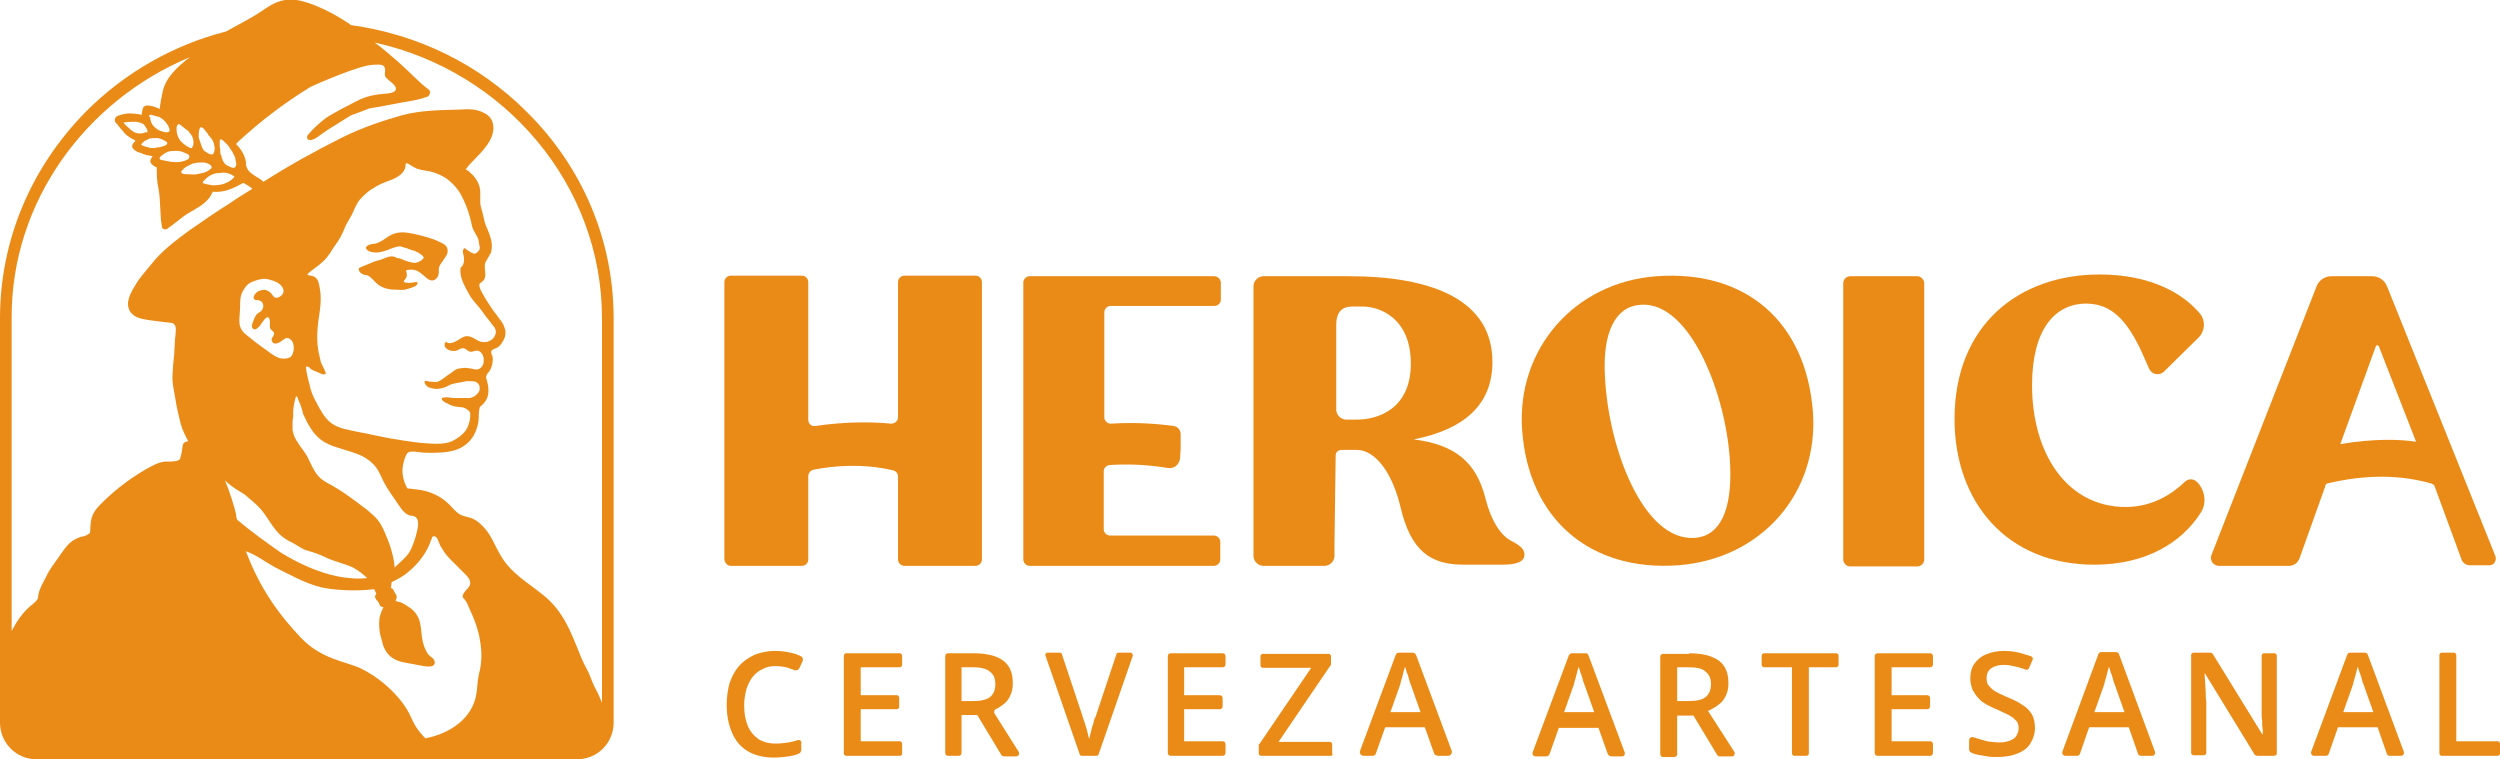
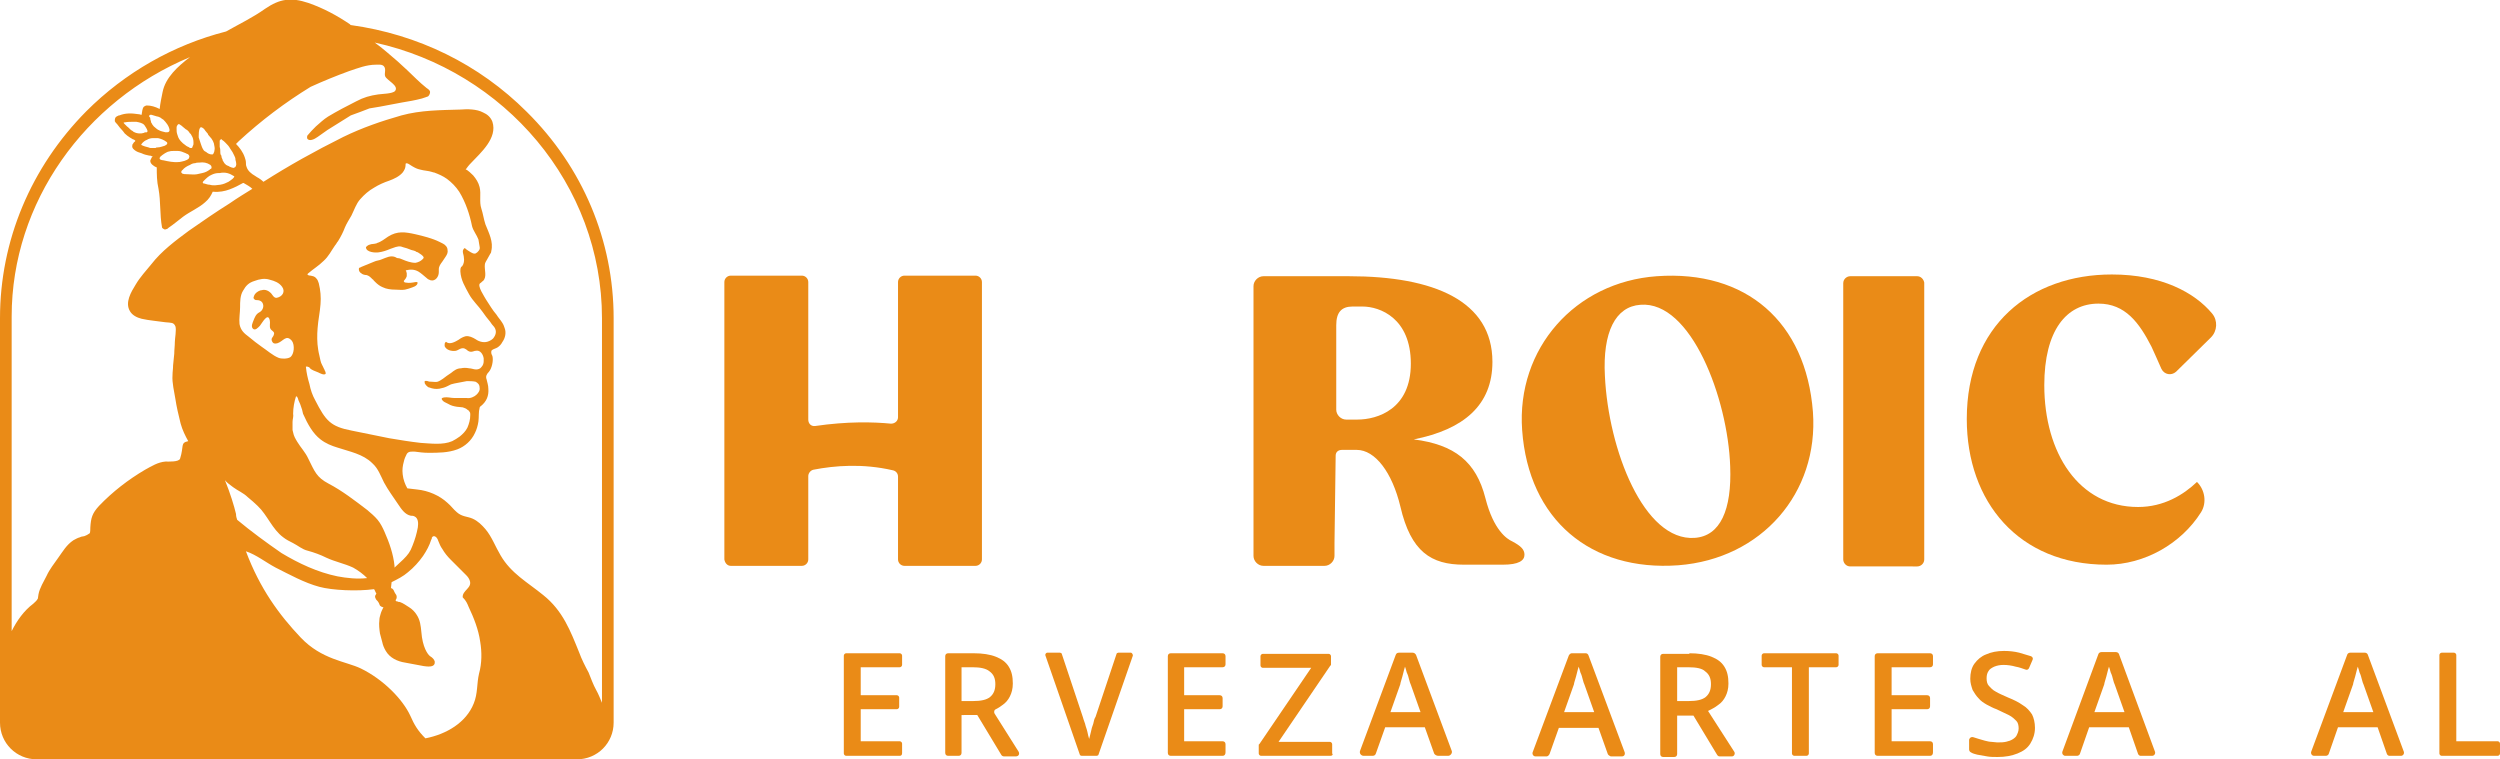
<svg xmlns="http://www.w3.org/2000/svg" version="1.1" id="Capa_1" x="0px" y="0px" viewBox="0 0 429 130.3" style="enable-background:new 0 0 429 130.3;" xml:space="preserve">
  <style type="text/css">
	.st0{fill:#EB7D1D;}
	.st1{fill:#391310;}
	.st2{fill:#EA8B17;}
	.st3{fill:#6ABEA8;}
	.st4{fill:#2F9F81;}
	.st5{fill:#FADDBC;}
	.st6{fill:#E5BA9E;}
	.st7{fill:#FFFFFF;}
	.st8{fill:#FCC62E;}
	.st9{fill:#F18D80;}
	.st10{opacity:0.75;}
	.st11{clip-path:url(#SVGID_2_);fill:#F3BA65;}
	.st12{fill:#9C4B39;}
	.st13{fill:#D50E35;}
	.st14{fill:#E74328;}
	.st15{fill:#58215C;}
	.st16{fill:#F9F5C8;}
	.st17{fill:#FFEC96;}
	.st18{fill:#F18E80;}
</style>
  <g>
-     <path class="st2" d="M133.2,114.3c-0.9,0-1.6,0.1-2.3,0.5c-0.7,0.3-1.2,0.7-1.7,1.3c-0.5,0.6-0.8,1.3-1.1,2.1   c-0.2,0.8-0.4,1.7-0.4,2.8c0,1.4,0.2,2.5,0.6,3.5c0.4,1,1,1.7,1.8,2.3c0.8,0.5,1.8,0.8,3,0.8c0.8,0,1.5-0.1,2.2-0.2   c0.5-0.1,1.1-0.2,1.6-0.4c0.3-0.1,0.6,0.1,0.6,0.4v1.2c0,0.4-0.2,0.7-0.6,0.8c-0.5,0.2-1,0.3-1.6,0.4c-0.7,0.1-1.6,0.2-2.5,0.2   c-1.8,0-3.3-0.4-4.5-1.1c-1.2-0.7-2.1-1.8-2.7-3.2c-0.6-1.4-0.9-3-0.9-4.8c0-1.3,0.2-2.6,0.5-3.7c0.4-1.1,0.9-2.1,1.6-2.9   c0.7-0.8,1.6-1.4,2.6-1.9c1-0.4,2.2-0.7,3.6-0.7c0.9,0,1.8,0.1,2.6,0.3c0.6,0.1,1.2,0.3,1.8,0.6c0.3,0.1,0.5,0.5,0.3,0.9l-0.5,1.1   c-0.2,0.4-0.6,0.5-0.9,0.4c-0.2-0.1-0.4-0.2-0.6-0.2C135.2,114.5,134,114.3,133.2,114.3" />
    <path class="st2" d="M154.4,129.7h-9.2c-0.2,0-0.4-0.2-0.4-0.4v-16.8c0-0.2,0.2-0.4,0.4-0.4h9.2c0.2,0,0.4,0.2,0.4,0.4v1.6   c0,0.2-0.2,0.4-0.4,0.4h-6.7v4.8h6.2c0.2,0,0.4,0.2,0.4,0.4v1.6c0,0.2-0.2,0.4-0.4,0.4h-6.2v5.5h6.7c0.2,0,0.4,0.2,0.4,0.4v1.6   C154.8,129.5,154.7,129.7,154.4,129.7" />
    <path class="st2" d="M166.9,114.5H165v5.8h2c1.3,0,2.3-0.2,2.9-0.7c0.6-0.5,0.9-1.2,0.9-2.2c0-1-0.3-1.7-1-2.2   C169.2,114.7,168.2,114.5,166.9,114.5 M167.1,112.1c1.5,0,2.8,0.2,3.8,0.6c1,0.4,1.7,0.9,2.2,1.7c0.5,0.8,0.7,1.7,0.7,2.9   c0,0.9-0.2,1.6-0.5,2.2c-0.3,0.6-0.7,1.1-1.3,1.5c-0.4,0.3-0.7,0.5-1.1,0.7c-0.3,0.1-0.4,0.5-0.2,0.8l4.1,6.5   c0.2,0.4,0,0.8-0.5,0.8h-2c-0.2,0-0.4-0.1-0.5-0.3l-4.1-6.8H165v6.5c0,0.3-0.2,0.5-0.5,0.5h-1.8c-0.3,0-0.5-0.2-0.5-0.5v-16.6   c0-0.3,0.2-0.5,0.5-0.5H167.1z" />
    <path class="st2" d="M194.4,112.5l-5.9,17c0,0.1-0.2,0.2-0.3,0.2h-2.6c-0.1,0-0.3-0.1-0.3-0.2l-5.9-17c-0.1-0.2,0.1-0.5,0.3-0.5   h2.2c0.1,0,0.3,0.1,0.3,0.2l3.6,10.8c0.1,0.3,0.2,0.7,0.4,1.2c0.1,0.5,0.3,0.9,0.4,1.4c0.1,0.5,0.2,0.9,0.3,1.2   c0.1-0.4,0.2-0.8,0.3-1.2c0.1-0.5,0.2-0.9,0.4-1.4c0.1-0.5,0.2-0.9,0.4-1.2l3.6-10.8c0-0.1,0.2-0.2,0.3-0.2h2.2   C194.3,112.1,194.4,112.3,194.4,112.5" />
    <path class="st2" d="M209.8,129.7h-8.9c-0.3,0-0.5-0.2-0.5-0.5v-16.6c0-0.3,0.2-0.5,0.5-0.5h8.9c0.3,0,0.5,0.2,0.5,0.5v1.4   c0,0.3-0.2,0.5-0.5,0.5h-6.6v4.8h6.1c0.3,0,0.5,0.2,0.5,0.5v1.4c0,0.3-0.2,0.5-0.5,0.5h-6.1v5.5h6.6c0.3,0,0.5,0.2,0.5,0.5v1.4   C210.3,129.5,210.1,129.7,209.8,129.7" />
    <path class="st2" d="M228.3,129.7h-11.9c-0.2,0-0.4-0.2-0.4-0.4v-1.4c0-0.1,0-0.2,0.1-0.2l8.9-13.1h-8.3c-0.2,0-0.4-0.2-0.4-0.4   v-1.6c0-0.2,0.2-0.4,0.4-0.4h11.3c0.2,0,0.4,0.2,0.4,0.4v1.4c0,0.1,0,0.2-0.1,0.2l-8.9,13.1h8.8c0.2,0,0.4,0.2,0.4,0.4v1.6   C228.8,129.5,228.6,129.7,228.3,129.7" />
    <path class="st2" d="M243.8,122.3l-1.7-4.8c-0.1-0.2-0.2-0.5-0.3-0.9c-0.1-0.4-0.2-0.8-0.4-1.2c-0.1-0.4-0.2-0.7-0.3-1   c-0.1,0.3-0.2,0.7-0.3,1.1c-0.1,0.4-0.2,0.8-0.3,1.1c-0.1,0.4-0.2,0.6-0.2,0.8l-1.7,4.8H243.8z M246.1,129.3l-1.6-4.5h-6.8   l-1.6,4.5c-0.1,0.3-0.3,0.4-0.6,0.4H234c-0.4,0-0.8-0.4-0.6-0.9l6.1-16.4c0.1-0.3,0.3-0.4,0.6-0.4h2.3c0.3,0,0.5,0.2,0.6,0.4   l6.1,16.4c0.2,0.4-0.2,0.9-0.6,0.9h-1.7C246.5,129.7,246.2,129.5,246.1,129.3" />
    <path class="st2" d="M273.6,122.3l-1.7-4.8c-0.1-0.2-0.2-0.5-0.3-0.9c-0.1-0.4-0.2-0.8-0.4-1.2c-0.1-0.4-0.2-0.7-0.3-1   c-0.1,0.3-0.2,0.7-0.3,1.1c-0.1,0.4-0.2,0.8-0.3,1.1c-0.1,0.4-0.2,0.6-0.2,0.8l-1.7,4.8H273.6z M275.9,129.4l-1.6-4.5h-6.8   l-1.6,4.5c-0.1,0.2-0.3,0.4-0.5,0.4h-1.9c-0.4,0-0.6-0.4-0.5-0.7l6.2-16.6c0.1-0.2,0.3-0.4,0.5-0.4h2.4c0.2,0,0.4,0.1,0.5,0.4   l6.2,16.6c0.1,0.4-0.1,0.7-0.5,0.7h-1.9C276.2,129.7,276,129.6,275.9,129.4" />
    <path class="st2" d="M289.7,114.5h-1.9v5.8h2c1.3,0,2.3-0.2,2.9-0.7c0.6-0.5,0.9-1.2,0.9-2.2c0-1-0.3-1.7-1-2.2   C292.1,114.7,291.1,114.5,289.7,114.5 M289.9,112.1c1.5,0,2.8,0.2,3.8,0.6c1,0.4,1.7,0.9,2.2,1.7c0.5,0.8,0.7,1.7,0.7,2.9   c0,0.9-0.2,1.6-0.5,2.2c-0.3,0.6-0.7,1.1-1.3,1.5c-0.5,0.4-1.1,0.7-1.7,1l4.5,7c0.2,0.3,0,0.8-0.4,0.8h-2.1c-0.2,0-0.3-0.1-0.4-0.2   l-4.1-6.8h-2.8v6.6c0,0.3-0.2,0.5-0.5,0.5h-1.9c-0.3,0-0.5-0.2-0.5-0.5v-16.7c0-0.3,0.2-0.5,0.5-0.5H289.9z" />
    <path class="st2" d="M310,129.7h-2.1c-0.2,0-0.4-0.2-0.4-0.4v-14.8h-4.8c-0.2,0-0.4-0.2-0.4-0.4v-1.6c0-0.2,0.2-0.4,0.4-0.4h12.4   c0.2,0,0.4,0.2,0.4,0.4v1.6c0,0.2-0.2,0.4-0.4,0.4h-4.7v14.8C310.4,129.5,310.2,129.7,310,129.7" />
    <path class="st2" d="M331.2,129.7h-9c-0.3,0-0.5-0.2-0.5-0.5v-16.6c0-0.3,0.2-0.5,0.5-0.5h9c0.3,0,0.5,0.2,0.5,0.5v1.4   c0,0.3-0.2,0.5-0.5,0.5h-6.6v4.8h6.1c0.3,0,0.5,0.2,0.5,0.5v1.4c0,0.3-0.2,0.5-0.5,0.5h-6.1v5.5h6.6c0.3,0,0.5,0.2,0.5,0.5v1.4   C331.7,129.5,331.5,129.7,331.2,129.7" />
    <path class="st2" d="M349.2,124.9c0,1-0.3,1.9-0.8,2.7c-0.5,0.8-1.2,1.3-2.2,1.7c-1,0.4-2.1,0.6-3.4,0.6c-0.6,0-1.3,0-1.8-0.1   c-0.6-0.1-1.1-0.2-1.7-0.3c-0.4-0.1-0.8-0.2-1.1-0.4c-0.2-0.1-0.3-0.3-0.3-0.5V127c0-0.3,0.3-0.6,0.7-0.5c0.6,0.2,1.3,0.4,2,0.6   c0.4,0.1,0.8,0.2,1.1,0.2c1.4,0.2,2.4,0.1,3.2-0.2c0.5-0.2,0.9-0.5,1.1-0.8c0.2-0.4,0.4-0.8,0.4-1.3c0-0.5-0.1-1-0.4-1.3   s-0.7-0.7-1.3-1c-0.6-0.3-1.3-0.6-2.1-1c-0.6-0.2-1.1-0.5-1.7-0.8c-0.5-0.3-1-0.6-1.4-1.1c-0.4-0.4-0.7-0.9-1-1.4   c-0.2-0.6-0.4-1.2-0.4-1.9c0-1,0.2-1.9,0.7-2.6c0.5-0.7,1.2-1.3,2-1.6c0.9-0.4,1.9-0.6,3.1-0.6c0.9,0,1.8,0.1,2.6,0.3   c0.7,0.2,1.3,0.4,2,0.6c0.3,0.1,0.4,0.4,0.3,0.6l-0.6,1.4c-0.1,0.3-0.4,0.4-0.6,0.3c-0.6-0.2-1.1-0.4-1.7-0.5   c-0.7-0.2-1.4-0.3-2.1-0.3c-0.6,0-1.1,0.1-1.6,0.3c-0.4,0.2-0.8,0.4-1,0.8c-0.2,0.3-0.3,0.7-0.3,1.2c0,0.5,0.1,1,0.4,1.3   c0.3,0.3,0.6,0.7,1.2,1c0.5,0.3,1.2,0.6,2.1,1c1,0.4,1.8,0.8,2.5,1.3c0.7,0.4,1.2,1,1.6,1.6C349,123.2,349.2,124,349.2,124.9" />
    <path class="st2" d="M364.6,122.3l-1.7-4.8c-0.1-0.2-0.2-0.5-0.3-0.9c-0.1-0.4-0.2-0.8-0.4-1.2c-0.1-0.4-0.2-0.7-0.3-1   c-0.1,0.3-0.2,0.7-0.3,1.1c-0.1,0.4-0.2,0.8-0.3,1.1c-0.1,0.4-0.2,0.6-0.2,0.8l-1.7,4.8H364.6z M366.9,129.4l-1.6-4.6h-6.8   l-1.6,4.6c-0.1,0.2-0.3,0.3-0.5,0.3h-2c-0.3,0-0.6-0.3-0.5-0.7l6.2-16.8c0.1-0.2,0.3-0.3,0.5-0.3h2.5c0.2,0,0.4,0.1,0.5,0.3   l6.2,16.8c0.1,0.3-0.1,0.7-0.5,0.7h-2C367.2,129.7,367,129.6,366.9,129.4" />
-     <path class="st2" d="M390.2,129.7h-2.9c-0.1,0-0.3-0.1-0.4-0.2l-8.5-13.9h-0.1c0,0.5,0.1,1,0.1,1.5c0,0.5,0.1,1.1,0.1,1.6   c0,0.6,0,1.1,0.1,1.7v8.8c0,0.2-0.2,0.4-0.4,0.4h-1.8c-0.2,0-0.4-0.2-0.4-0.4v-16.8c0-0.2,0.2-0.4,0.4-0.4h2.9   c0.1,0,0.3,0.1,0.4,0.2l8.5,13.8h0.1c0-0.4,0-0.9-0.1-1.4c0-0.5,0-1.1-0.1-1.6c0-0.6,0-1.1,0-1.6v-8.9c0-0.2,0.2-0.4,0.4-0.4h1.8   c0.2,0,0.4,0.2,0.4,0.4v16.8C390.7,129.5,390.5,129.7,390.2,129.7" />
    <path class="st2" d="M407.3,122.3l-1.7-4.8c-0.1-0.2-0.2-0.5-0.3-0.9c-0.1-0.4-0.2-0.8-0.4-1.2c-0.1-0.4-0.2-0.7-0.3-1   c-0.1,0.3-0.2,0.7-0.3,1.1c-0.1,0.4-0.2,0.8-0.3,1.1c-0.1,0.4-0.2,0.6-0.2,0.8l-1.7,4.8H407.3z M409.6,129.4l-1.6-4.6h-6.8   l-1.6,4.6c-0.1,0.2-0.3,0.3-0.5,0.3h-2c-0.4,0-0.6-0.4-0.5-0.7l6.2-16.7c0.1-0.2,0.3-0.3,0.5-0.3h2.5c0.2,0,0.4,0.1,0.5,0.3   l6.2,16.7c0.1,0.3-0.1,0.7-0.5,0.7h-2C409.9,129.7,409.7,129.6,409.6,129.4" />
    <path class="st2" d="M418.6,129.3v-16.9c0-0.2,0.2-0.4,0.4-0.4h2.1c0.2,0,0.4,0.2,0.4,0.4v14.8h7.1c0.2,0,0.4,0.2,0.4,0.4v1.7   c0,0.2-0.2,0.4-0.4,0.4H419C418.8,129.7,418.6,129.5,418.6,129.3" />
    <path class="st2" d="M329,47.4h-11.5c-0.6,0-1.2,0.5-1.2,1.2v47.4c0,0.6,0.5,1.2,1.2,1.2H329c0.6,0,1.2-0.5,1.2-1.2V48.5   C330.1,47.9,329.6,47.4,329,47.4" />
    <path class="st2" d="M290.8,92.3c-8.7,0.6-14.8-15.1-15.4-27.8c-0.4-7.5,1.8-11.9,6.1-12.2c8.7-0.7,15,16.1,15.4,27.7   C297.2,87.5,295.2,92,290.8,92.3 M284.3,47.4c-14,1-24.1,12.4-23.1,26.4c1.1,15.4,11.8,24.3,26.8,23.2   c14.3-1.1,24.1-12.4,23.1-26.3C309.9,55.2,299.6,46.3,284.3,47.4" />
    <path class="st2" d="M232.9,72H231c-0.9,0-1.7-0.8-1.7-1.7V55.8c0-2.2,0.9-3.2,2.8-3.2h1.7c3,0,8.3,2,8.3,9.8   C242.1,70.2,236.4,72,232.9,72 M259.5,92.9c-0.9-0.4-3.2-1.9-4.6-7.4c-1.6-6.3-5.3-9.2-12.3-10.1c8.6-1.7,13.5-5.9,13.5-13.3   c0-10.5-10.1-14.7-24.6-14.7h-2.6h-6.3h-5.8c-0.9,0-1.7,0.8-1.7,1.7v46.3c0,0.9,0.8,1.7,1.7,1.7h10.5c0.9,0,1.7-0.8,1.7-1.7v-2.2   l0.2-15c0-0.6,0.4-1,1.1-1h2.5c3.2,0,6.1,3.9,7.5,9.7c1.8,7.8,5.3,10,10.9,10h6.7c2.7,0,3.7-0.7,3.7-1.7   C261.6,94.3,261,93.7,259.5,92.9" />
-     <path class="st2" d="M414.6,75.8c-2.7-0.4-6.9-0.6-13,0.4l6.1-16.8c0.1-0.2,0.4-0.2,0.5,0L414.6,75.8z M428.2,95.4l-18.6-46.3   c-0.4-1-1.4-1.7-2.5-1.7h-6h-1c-1.2,0-2.2,0.7-2.6,1.8l-18,46c-0.4,0.9,0.3,1.9,1.3,1.9h12c0.8,0,1.5-0.5,1.8-1.3l4.4-12.3l0-0.1   c0.1-0.3,0.3-0.5,0.6-0.5c4.3-1,10.9-1.9,17.7,0.1c0.2,0.1,0.5,0.3,0.5,0.5l4.6,12.5c0.2,0.6,0.8,1,1.4,1h3.3   C427.9,97.1,428.5,96.2,428.2,95.4" />
    <path class="st2" d="M125.4,97.1h12.2c0.6,0,1.1-0.5,1.1-1.1V81.7c0-0.5,0.4-1,0.9-1.1c3.6-0.7,8.4-1.1,13.6,0.1   c0.5,0.1,0.9,0.5,0.9,1.1V96c0,0.6,0.5,1.1,1.1,1.1h12.2c0.6,0,1.1-0.5,1.1-1.1V48.4c0-0.6-0.5-1.1-1.1-1.1h-12.2   c-0.6,0-1.1,0.5-1.1,1.1v23.2c0,0.6-0.5,1.1-1.2,1.1c-3.1-0.3-7.5-0.4-13,0.4c-0.7,0.1-1.2-0.4-1.2-1.1V48.4c0-0.6-0.5-1.1-1.1-1.1   h-12.2c-0.6,0-1.1,0.5-1.1,1.1V96C124.4,96.6,124.8,97.1,125.4,97.1" />
-     <path class="st2" d="M208.3,47.4h-18.9h-10.2h-2.5c-0.6,0-1.1,0.5-1.1,1.1V96c0,0.6,0.5,1.1,1.1,1.1h2.5h10.2h18.9   c0.6,0,1.1-0.5,1.1-1.1v-3c0-0.6-0.5-1.1-1.1-1.1h-17.8c-0.6,0-1.1-0.5-1.1-1.1v-9.9c0-0.6,0.4-1,1-1.1c3.2-0.2,6.2-0.1,10,0.5   c1.1,0.2,2-0.6,2.1-1.7l0.1-1.6v-2.5c0-0.7-0.5-1.3-1.2-1.4c-2.2-0.3-6-0.7-10.8-0.4c-0.6,0-1.1-0.5-1.1-1.1V53.6   c0-0.6,0.5-1.1,1.1-1.1h17.8c0.6,0,1.1-0.5,1.1-1.1v-3C209.4,47.8,208.9,47.4,208.3,47.4" />
-     <path class="st2" d="M377.7,87.9c1-1.6,0.7-3.8-0.7-5.2c-0.6-0.6-1.5-0.6-2.1,0c-2.3,2.2-5.7,4.3-10.1,4.3   c-10.2,0-16.1-9.3-16.1-20.9c0-9.4,3.8-14,9.3-14c4.6,0,7,3.3,9.1,7.4c0.3,0.6,1.2,2.7,1.7,3.8c0.5,1,1.7,1.2,2.5,0.5l6-5.9   c1.1-1.1,1.2-2.9,0.2-4.1c-3-3.6-8.7-6.7-17.2-6.7c-13.9,0-24.9,8.7-24.9,24.8c0,14.2,8.9,25,24,25C368,96.9,374.3,93.3,377.7,87.9   " />
+     <path class="st2" d="M377.7,87.9c1-1.6,0.7-3.8-0.7-5.2c-2.3,2.2-5.7,4.3-10.1,4.3   c-10.2,0-16.1-9.3-16.1-20.9c0-9.4,3.8-14,9.3-14c4.6,0,7,3.3,9.1,7.4c0.3,0.6,1.2,2.7,1.7,3.8c0.5,1,1.7,1.2,2.5,0.5l6-5.9   c1.1-1.1,1.2-2.9,0.2-4.1c-3-3.6-8.7-6.7-17.2-6.7c-13.9,0-24.9,8.7-24.9,24.8c0,14.2,8.9,25,24,25C368,96.9,374.3,93.3,377.7,87.9   " />
    <path class="st2" d="M32.6,9.8c-2.1,1.6-4.2,3.5-4.7,6c-0.2,1-0.4,1.9-0.5,2.9c-0.8-0.4-1.5-0.6-2.2-0.6c-0.2,0-0.3,0.1-0.5,0.2   c-0.3,0.3-0.3,0.9-0.4,1.4c-0.2,0-0.3-0.1-0.5-0.1c-1.3-0.2-2.3-0.2-3.3,0.2l-0.1,0c-0.2,0.1-0.5,0.2-0.6,0.4   c-0.1,0.2-0.1,0.4-0.1,0.6c0.1,0.2,0.2,0.3,0.4,0.5c0.3,0.4,0.6,0.8,1,1.2c0.1,0.1,0.2,0.3,0.3,0.4c0.3,0.3,0.6,0.5,0.9,0.7   c0.2,0.1,0.3,0.2,0.5,0.3c0.1,0,0.5,0.2,0.4,0.3c0,0.1-0.1,0.1-0.2,0.2c-0.1,0.1-0.1,0.2-0.2,0.3c-0.1,0.1-0.1,0.2-0.1,0.3   c-0.1,0.4,0.3,0.7,0.6,0.9c0.3,0.2,0.7,0.3,1,0.4c0.4,0.2,0.8,0.3,1.3,0.4c0.1,0,0.3,0,0.4,0.1c0.1,0,0.2,0,0.2,0   c0,0,0,0.1-0.1,0.1c-0.1,0.2-0.2,0.4-0.3,0.6c-0.1,0.6,0.6,1,1,1.2c0,0,0.1,0,0.1,0c0,1.2,0,2.4,0.3,3.7c0.4,2.2,0.2,4.4,0.6,6.6   c0,0.1,0.1,0.2,0.3,0.3c0.1,0.1,0.3,0.1,0.5,0c0.1,0,0.2-0.1,0.3-0.2c0.9-0.6,1.7-1.3,2.5-1.9c1.2-0.9,2.7-1.5,3.8-2.5   c0.6-0.5,1-1.1,1.3-1.8c0,0,0.1,0,0.1,0c1,0.1,2-0.1,2.8-0.4c0.8-0.3,1.6-0.7,2.3-1.1c0,0,0.1,0,0.1,0c0.5,0.3,1.1,0.6,1.5,1   c-1.3,0.8-2.6,1.6-3.9,2.5c-2.4,1.5-4.7,3.1-7,4.7c-2.3,1.7-4.7,3.5-6.4,5.7c-0.9,1.1-2,2.3-2.7,3.5c-0.8,1.3-1.9,3.1-1,4.6   c0.4,0.7,1.2,1.1,2,1.3c1.3,0.3,2.8,0.4,4.1,0.6c1,0.1,1.4,0,1.7,0.7c0.2,0.6-0.1,2.1-0.1,2.7c0,0.7-0.1,1.3-0.1,2   c-0.1,0.7-0.1,1.3-0.2,2c0,0,0,0,0,0c0,0.6-0.1,1.1-0.1,1.7c-0.1,1.3,0.3,2.8,0.5,4.1c0.2,1.3,0.5,2.6,0.8,3.8   c0,0.1,0.1,0.3,0.1,0.4c0.3,1.1,0.8,2.1,1.3,3c-1.4,0.3-0.7,0.8-1.4,3c-0.2,0.6-2,0.5-2.5,0.5c-1.3,0.1-2.4,0.8-3.5,1.4   c-2.9,1.7-5.6,3.8-7.9,6.2c-1.2,1.3-1.4,2.1-1.5,3.7c0,0.1,0,0.9-0.1,1c-0.2,0.1-0.4,0.3-0.7,0.4c-0.3,0.2-0.7,0.1-1,0.3   c-0.4,0.1-0.7,0.3-1.1,0.5c-1.2,0.8-1.8,1.9-2.6,3c-0.7,1-1.5,2-2,3.1c-0.5,1-1.2,2.1-1.4,3.2c0,0.2-0.1,0.5-0.1,0.7   c-0.2,0.4-0.5,0.6-0.8,0.9c-1.6,1.2-2.8,2.9-3.7,4.7v-54C2,34.7,14.6,17.3,32.6,9.8 M39.4,28.6c-0.1-0.1-0.2-0.1-0.4-0.2   c-0.1,0-0.1-0.1-0.2-0.1c-0.1-0.1-0.2-0.2-0.3-0.3c-0.1-0.2-0.2-0.3-0.3-0.5c0,0,0,0,0-0.1c-0.1-0.2-0.2-0.4-0.2-0.6   c0-0.1,0-0.1-0.1-0.2c-0.1-0.2-0.1-0.4-0.1-0.7c0-0.2,0-0.4-0.1-0.7c0-0.1,0-0.1,0-0.2c0-0.2,0-0.4,0-0.6c0-0.1,0-0.1,0-0.2   c0-0.1,0-0.1,0.1-0.2c0,0,0.1-0.1,0.1-0.1c0,0,0.1,0,0.1,0c0,0,0.1,0,0.1,0.1c0.2,0.1,0.4,0.3,0.6,0.5c0.3,0.3,0.6,0.6,0.8,1   c0.1,0.2,0.3,0.4,0.4,0.6c0.1,0.2,0.2,0.4,0.3,0.6c0.1,0.2,0.2,0.4,0.2,0.6c0,0,0,0.1,0,0.1c0,0.1,0.1,0.3,0.1,0.4   c0,0.2,0.1,0.4,0,0.6c0,0.1,0,0.1-0.1,0.2c0,0.1-0.1,0.1-0.1,0.1c0,0-0.1,0-0.1,0.1c0,0-0.1,0-0.1,0c0,0-0.1,0-0.1,0   C39.9,28.8,39.6,28.7,39.4,28.6 M34.8,31.3c0-0.1,0.1-0.2,0.2-0.3c0.4-0.4,0.8-0.8,1.3-1c0.4-0.2,0.8-0.3,1.2-0.3   c0.1,0,0.1,0,0.2,0c0.4-0.1,0.9-0.1,1.3,0c0.4,0.1,0.8,0.3,1.1,0.5c0.1,0,0.1,0.1,0.1,0.1c0,0.1-0.2,0.3-0.3,0.4   c-0.3,0.2-0.5,0.4-0.7,0.5c0,0,0,0,0,0c-0.4,0.2-0.8,0.4-1.4,0.5c-0.3,0-0.6,0.1-0.9,0.1c-0.3,0-0.6,0-0.9-0.1   c-0.3,0-0.6-0.1-0.9-0.2C35,31.5,34.8,31.5,34.8,31.3C34.7,31.4,34.7,31.3,34.8,31.3 M31.1,29.5C31.1,29.5,31.1,29.5,31.1,29.5   c0-0.1,0.1-0.2,0.1-0.2c0,0,0-0.1,0.1-0.1c0.3-0.4,0.8-0.7,1.3-0.9c0.3-0.2,0.6-0.3,0.9-0.3c0.2-0.1,0.5-0.1,0.7-0.1   c0.7-0.1,1.3,0,1.9,0.4c0.1,0.1,0.2,0.2,0.2,0.4c0,0,0,0.1,0,0.1c0,0.1-0.1,0.2-0.2,0.2c0,0-0.1,0.1-0.1,0.1   c-0.4,0.3-0.8,0.5-1.3,0.6c-0.3,0.1-0.6,0.1-0.9,0.2c-0.5,0.1-1.1,0-1.6,0c-0.3,0-0.9,0-1-0.2C31.1,29.6,31.1,29.6,31.1,29.5    M32.9,23.3c0.2,0.3,0.3,0.7,0.3,1.1c0,0.1,0,0.1,0,0.2c0,0.1,0,0.3-0.1,0.4c0,0.1-0.1,0.2-0.1,0.3c0,0,0,0,0,0   c0,0-0.1,0.1-0.1,0.1c-0.1,0-0.1,0-0.2,0c-0.1,0-0.2,0-0.2-0.1c-0.2-0.1-0.5-0.2-0.7-0.4c-0.1-0.1-0.3-0.2-0.4-0.3   c-0.1-0.1-0.3-0.3-0.4-0.4c-0.1-0.1-0.2-0.3-0.3-0.4c0-0.1-0.1-0.2-0.1-0.2c0-0.1-0.1-0.2-0.1-0.3c0-0.1-0.1-0.2-0.1-0.3   c-0.1-0.3-0.1-0.6-0.1-0.9c0-0.1,0-0.1,0-0.2c0-0.2,0.1-0.4,0.2-0.5c0.1-0.1,0.1-0.1,0.2-0.1c0,0,0.1,0,0.2,0.1   c0.2,0.1,0.4,0.3,0.4,0.3c0.2,0.2,0.4,0.3,0.6,0.5c0.1,0,0.1,0.1,0.2,0.1c0.1,0.1,0.2,0.2,0.3,0.3c0.1,0.1,0.1,0.2,0.2,0.3   C32.7,22.9,32.8,23.1,32.9,23.3 M36.8,25.8c0,0.2-0.1,0.4-0.2,0.6c0,0,0,0,0,0c0,0-0.1,0.1-0.1,0.1c-0.1,0-0.1,0-0.2,0   c-0.3,0-0.7-0.2-0.9-0.4c-0.2-0.1-0.4-0.2-0.5-0.4c-0.2-0.3-0.3-0.6-0.4-0.9c0-0.1-0.1-0.2-0.1-0.3c-0.1-0.2-0.1-0.4-0.2-0.6   c0-0.1-0.1-0.2-0.1-0.3c0-0.1,0-0.2,0-0.3c0-0.2,0-1,0.2-1.3c0.1-0.2,0.2-0.2,0.4-0.1c0.2,0.1,0.4,0.3,0.5,0.5   c0.2,0.2,0.3,0.4,0.5,0.6c0,0,0,0,0,0.1c0.2,0.2,0.4,0.5,0.6,0.7c0.2,0.3,0.3,0.5,0.4,0.8C36.8,25.1,36.9,25.5,36.8,25.8    M27.4,27.1C27.4,27.1,27.4,27.1,27.4,27.1c0-0.1,0.1-0.1,0.1-0.2c0.2-0.2,0.5-0.4,0.8-0.6c0.2-0.1,0.5-0.3,0.7-0.3   c0.3-0.1,0.6-0.1,0.9-0.1c0.2,0,0.4,0,0.6,0c0.5,0,0.9,0.2,1.4,0.4c0.1,0.1,0.3,0.1,0.4,0.2c0.1,0.1,0.2,0.2,0.2,0.4   c0,0.1-0.1,0.2-0.1,0.3c-0.4,0.4-1.1,0.5-1.6,0.6c0,0,0,0-0.1,0c-0.9,0.1-1.8-0.1-2.7-0.3C27.8,27.5,27.3,27.4,27.4,27.1 M25.6,20   c0-0.1,0-0.3,0.2-0.3c0,0,0.1,0,0.1,0c0,0,0,0,0,0c0,0,0.1,0,0.1,0c0.3,0.1,0.7,0.2,1,0.3c0,0,0.1,0,0.1,0c0.3,0.1,0.5,0.2,0.7,0.4   c0.1,0,0.1,0.1,0.2,0.1c0.5,0.5,1,1.1,1.1,1.8c0,0,0,0,0,0c0,0.2-0.1,0.4-0.4,0.4c-0.1,0-0.2,0-0.3,0c-0.4-0.1-0.9-0.2-1.2-0.4   c-0.1,0-0.1-0.1-0.2-0.1c-0.2-0.2-0.4-0.3-0.6-0.5c-0.2-0.2-0.3-0.4-0.4-0.6c-0.1-0.1-0.1-0.2-0.1-0.3c0-0.1-0.1-0.2-0.1-0.3   c0-0.1,0-0.3-0.1-0.4C25.6,20.1,25.6,20,25.6,20z M24,22.9c-0.4,0-0.8-0.1-1.1-0.3c0,0,0,0,0,0c0,0-0.1,0-0.1-0.1   c-0.1,0-0.1-0.1-0.2-0.1c-0.3-0.2-0.5-0.5-0.8-0.7c-0.2-0.2-0.3-0.3-0.5-0.5c-0.1-0.1-0.1-0.2,0-0.2c0,0,0.1,0,0.1,0   c0.5-0.1,1-0.1,1.5-0.1c0.2,0,0.3,0,0.5,0c0.5,0.1,1.1,0.2,1.4,0.6c0.2,0.3,0.4,0.6,0.5,0.9c0,0,0,0.1,0,0.1c0,0,0,0.1,0,0.1   c0,0-0.1,0.1-0.1,0.1c-0.2,0-0.4,0-0.5,0.1C24.4,22.9,24.2,22.9,24,22.9 M24.3,24.7c0.2-0.3,0.6-0.6,0.9-0.7   c0.3-0.2,0.7-0.3,1.1-0.3c0.1,0,0.3,0,0.4,0c0,0,0.1,0,0.1,0c0.1,0,0.2,0,0.3,0c0.5,0.1,1,0.3,1.4,0.6c0.2,0.1,0.3,0.3,0.1,0.5   c-0.1,0.1-0.2,0.1-0.3,0.2c-0.4,0.1-0.8,0.3-1.3,0.3c0,0,0,0,0,0c-0.1,0-0.2,0-0.3,0.1c-0.1,0-0.3,0-0.4,0c-0.1,0-0.3,0-0.4,0   c-0.1,0-0.2,0-0.4-0.1c0,0,0,0,0,0c-0.4-0.1-0.8-0.2-1.2-0.4c0,0-0.1-0.1-0.1-0.1C24.3,24.8,24.3,24.7,24.3,24.7 M42.5,85.3   c0.6,0.5,1.2,1,1.7,1.5c1.7,1.6,2.5,4,4.4,5.4c0.5,0.4,1.1,0.7,1.7,1c0.8,0.4,1.6,1.1,2.5,1.3c1.1,0.3,2.2,0.7,3.2,1.2   c1.5,0.7,3.1,1,4.6,1.7c0.9,0.5,1.7,1.1,2.4,1.8c-1.7,0.2-3.5,0-5.1-0.3c-3.4-0.7-6.6-2.2-9.6-4c-2.6-1.8-5.2-3.7-7.6-5.7   c-0.1-0.3-0.2-0.6-0.2-1c-0.3-1.3-1-3.6-1.9-5.8c0.4,0.5,0.9,0.8,1.4,1.2C40.8,84.2,41.8,84.6,42.5,85.3 M80.4,104.1   c0.9,1.9,1.7,3.9,2,6c0.3,1.8,0.3,3.7-0.2,5.5c-0.4,1.7-0.2,3.4-0.9,5.1c-1.3,3.3-4.7,5.3-8.3,6c-1.3-1.3-1.9-2.3-2.6-3.9   c-1.3-2.8-4.6-6.2-8.5-8.1c-2.5-1.2-6.7-1.5-10.3-5.3c-3.7-3.9-7-8.4-9.4-14.8c1.8,0.6,3.4,1.9,5.1,2.8c2.4,1.2,4.9,2.6,7.5,3.3   c2.2,0.6,6.5,0.8,9.4,0.4c0,0.1,0.1,0.1,0.1,0.2c0.1,0.1,0.1,0.3,0.2,0.4c0.1,0.1,0.1,0.2,0,0.3c0,0.1-0.1,0.1-0.1,0.2   c-0.1,0.2,0,0.4,0.1,0.6c0.1,0.2,0.3,0.3,0.4,0.5c0.2,0.2,0.2,0.6,0.4,0.7c0.1,0.1,0.3,0.2,0.5,0.2c-0.2,0.4-0.4,0.8-0.5,1.2   c-0.1,0.3-0.2,0.7-0.2,1c-0.1,0.8,0,1.6,0.1,2.3c0.1,0.5,0.3,1,0.4,1.5c0.1,0.5,0.3,1,0.6,1.5c0.7,1.2,2,1.8,3.3,2   c0,0,3.2,0.6,3.2,0.6c1.3,0.2,1.8,0,1.9-0.5c0-0.1,0-0.2,0-0.3c-0.1-0.3-0.3-0.6-0.8-0.9c-0.4-0.3-1.3-1.5-1.5-4.2   c-0.1-1-0.2-2-0.8-2.9c-0.3-0.5-0.8-1-1.3-1.3c-0.5-0.3-1-0.7-1.6-0.9c-0.1,0-0.3,0-0.4-0.1c-0.1,0-0.2,0-0.3-0.1   c0-0.1,0-0.2,0.1-0.3c0.1-0.2,0.1-0.5,0-0.7c-0.1-0.1-0.1-0.2-0.2-0.3c-0.2-0.3-0.2-0.6-0.5-0.8c-0.1-0.1-0.2,0-0.2-0.1   c0,0,0-0.1,0-0.1c0-0.1,0.1-0.9,0.1-0.9c1-0.5,2-1,2.8-1.7c1-0.8,1.9-1.8,2.6-2.8c0.6-0.9,1.1-1.8,1.4-2.8c0.1-0.1,0.1-0.2,0.1-0.3   c0-0.1,0.1-0.1,0.1-0.2c0.1,0,0.1,0,0.2-0.1c0.4,0,0.7,0.4,0.8,0.8c0.2,0.5,0.4,1,0.7,1.4c0.4,0.7,0.9,1.3,1.4,1.8   c0.9,0.9,1.8,1.8,2.7,2.7c0.3,0.3,0.5,0.6,0.6,0.9c0.5,1.3-1.3,1.7-1.2,2.9C80,103.1,80.2,103.6,80.4,104.1 M55,75.4   c0.9,0.7,1.9,1.1,2.9,1.4c2.1,0.7,4.4,1.1,6,2.7c1,0.9,1.4,2.1,2,3.3c0.7,1.3,1.6,2.5,2.4,3.7c0.6,0.9,1.2,1.8,2.2,2   c0.2,0,0.4,0,0.6,0.1c0.7,0.3,0.7,1.2,0.6,1.9c-0.2,1.1-0.5,2.1-0.9,3.1c-0.4,1.1-0.8,1.6-1.6,2.4c-0.5,0.5-1,0.9-1.5,1.4   c0-0.1,0-0.2,0-0.3c-0.2-2-0.9-4-1.7-5.8c-0.3-0.7-0.7-1.5-1.2-2.1c-0.5-0.6-1.2-1.2-1.8-1.7c-2.1-1.6-4.3-3.3-6.6-4.5   c-2.1-1.1-2.4-2.1-3.5-4.3c-0.5-1.1-1.3-1.9-1.9-2.9c-0.3-0.5-0.6-1-0.7-1.6c0-0.1-0.1-0.3-0.1-0.4c0-0.4,0-0.9,0-1.4   c0-0.5,0.2-0.9,0.1-1.4c0-1,0.2-2.1,0.5-3c0.1,0,0.1,0.1,0.2,0.1c0,0.1,0.1,0.2,0.1,0.2c0.1,0.5,0.4,0.9,0.5,1.3   c0.2,0.5,0.3,0.9,0.4,1.4C52.8,72.8,53.7,74.4,55,75.4 M55.8,63.7c-0.1-0.1-0.1-0.3-0.2-0.4c-0.2-0.5-0.5-0.9-0.6-1.4   c-0.1-0.6-0.3-1.2-0.4-1.9c-0.2-1.2-0.2-2.5-0.1-3.7c0.1-1.4,0.4-2.7,0.5-4.1c0.1-1.2,0-2.4-0.3-3.6c-0.1-0.3-0.2-0.6-0.4-0.8   c-0.3-0.4-0.6-0.4-1-0.5c-0.2,0-0.8-0.1-0.4-0.4c0.8-0.7,1.8-1.3,2.6-2.1c0.9-0.8,1.3-1.7,2-2.7c0.2-0.2,0.3-0.5,0.5-0.7   c0.5-0.8,0.9-1.6,1.2-2.4c0.3-0.7,0.7-1.3,1.1-2c0.5-1,0.8-2,1.5-2.8c0.7-0.8,1.5-1.5,2.4-2c0.8-0.5,1.7-0.9,2.6-1.2   c0.8-0.3,1.7-0.7,2.3-1.4c0.3-0.4,0.5-0.8,0.5-1.3c0-0.1,0-0.2,0-0.2c0.2-0.3,0.9,0.3,1.1,0.4c0.5,0.3,0.9,0.5,1.4,0.6   c0.7,0.2,1.4,0.2,2,0.4c0.1,0,0.2,0.1,0.4,0.1c0.8,0.3,1.5,0.6,2.2,1.1c0.8,0.6,1.5,1.3,2.1,2.2c1.1,1.8,1.8,3.9,2.2,5.9   c0.2,0.8,0.8,1.5,1.1,2.3c0.1,0.4,0.1,0.8,0.2,1.2c0.1,0.4,0,0.6-0.4,1c-0.1,0.1-0.2,0.1-0.3,0.2c-0.3,0.1-0.6-0.1-0.8-0.2   c-0.3-0.2-0.7-0.4-1-0.7c0,0,0,0-0.1,0c0,0-0.1,0-0.1,0.1c-0.4,0.4,0,1,0,1.5c0.1,0.5,0,1.1-0.3,1.5C79,45.8,79,46.2,79,46.6   c0.1,1.5,0.8,2.6,1.5,3.9c0.6,1.1,1.6,2,2.3,3c0.4,0.6,0.8,1.1,1.3,1.7c0.2,0.3,0.4,0.6,0.7,0.9c0.5,0.7,0.3,1.4-0.2,2   c-0.2,0.2-0.4,0.3-0.6,0.4c-0.8,0.4-1.7,0.2-2.4-0.3c-0.5-0.3-1.1-0.6-1.7-0.5c-0.4,0.1-0.8,0.3-1.2,0.6c-0.5,0.3-1.5,0.9-2.1,0.4   c0,0-0.1-0.1-0.1,0c0,0-0.1,0-0.1,0.1c-0.1,0.1-0.1,0.2-0.1,0.4c0,0.1,0,0.1,0,0.2c0.3,0.7,1.2,0.9,1.9,0.8   c0.5-0.1,0.9-0.6,1.5-0.4c0.2,0.1,0.4,0.2,0.6,0.4c0.3,0.2,0.6,0.2,0.9,0.1c0.1,0,0.2-0.1,0.4-0.1c0.8-0.2,1.3,0.6,1.4,1.3   c0,0.2,0,0.3,0,0.5c0,0.3-0.1,0.7-0.4,1c-0.2,0.3-0.6,0.4-0.9,0.4c-0.4,0-0.8-0.2-1.2-0.2c-0.5-0.1-1-0.1-1.4,0   c-0.7,0-1.2,0.4-1.7,0.8c-0.5,0.3-1,0.7-1.4,1c-0.3,0.2-0.6,0.4-0.9,0.5c-0.3,0.1-0.7,0-1.1,0c-0.2,0-0.4,0-0.6-0.1   c-0.2,0-0.3-0.1-0.5,0c0,0,0,0,0,0c-0.1,0.1,0,0.2,0,0.4c0.1,0.1,0.1,0.2,0.2,0.3c0.2,0.2,0.4,0.4,0.6,0.4c0.5,0.2,1.1,0.3,1.7,0.2   c0.5-0.1,0.9-0.2,1.3-0.4c0.2-0.1,0.4-0.2,0.6-0.3c0.2-0.1,0.4-0.1,0.7-0.2c0.7-0.1,1.4-0.3,2.1-0.4c0.5,0,1,0,1.5,0.1   c0.4,0.2,0.7,0.5,0.7,1c0.1,0.5-0.2,0.9-0.5,1.2c-0.4,0.4-1.1,0.7-1.7,0.6c-0.7,0-1.4,0-2.1,0c-0.6,0-1.2-0.2-1.8-0.1   c-0.1,0-0.4,0.1-0.4,0.2c0,0,0,0.1,0,0.1c0.1,0.2,0.3,0.4,0.5,0.5c0.2,0.1,0.4,0.2,0.6,0.3c0.5,0.3,0.9,0.4,1.5,0.5   c0.3,0,0.7,0.1,1,0.1c0.3,0.1,0.6,0.2,0.8,0.4c0.2,0.1,0.3,0.2,0.4,0.4c0.1,0.1,0.1,0.3,0.1,0.5c0,0.8-0.2,1.5-0.5,2.2   c-0.3,0.6-0.8,1.1-1.3,1.5c-0.4,0.3-0.9,0.6-1.3,0.8c-1.6,0.7-3.7,0.4-5.4,0.3c-1.8-0.2-3.6-0.5-5.4-0.8c-1.4-0.3-5-1-6.4-1.3   c-3.7-0.7-4.5-1.7-6.3-5.2c-0.5-0.9-0.8-1.8-1-2.8c-0.3-1-0.5-1.9-0.6-2.9c0,0,0-0.1,0-0.1c0,0,0,0,0,0c0.2,0,0.3,0,0.5,0.1   c0.1,0,0.1,0.1,0.2,0.2c0.3,0.3,0.9,0.5,1.4,0.7c0.2,0.1,1.1,0.6,1.3,0.2C55.9,63.9,55.8,63.8,55.8,63.7 M43.7,51.4   c0.1,0.1,0.3,0.1,0.4,0.1c0.3,0,0.7,0.1,0.9,0.4c0.4,0.6,0.1,1.4-0.5,1.7c-0.6,0.3-0.8,0.9-1,1.4c-0.1,0.3-0.5,1-0.1,1.4   c0.4,0.4,0.9-0.2,1.2-0.5c0.4-0.5,1.4-2.4,1.7-0.9c0.1,0.4-0.1,1,0.1,1.4c0.2,0.4,0.8,0.5,0.6,1c-0.1,0.5-0.6,0.6-0.3,1.2   c0.2,0.4,0.5,0.4,0.9,0.3c1-0.3,1.5-1.6,2.5-0.4c0.5,0.7,0.4,2.3-0.3,2.8c-0.5,0.3-1.5,0.3-2,0.1c-1-0.4-2-1.3-2.9-1.9   c-0.7-0.5-1.5-1.1-2.2-1.7c-0.8-0.6-1.4-1.1-1.6-2.2c-0.1-0.9,0.1-2,0.1-2.9c0-0.9,0-2,0.5-2.8c0.5-0.9,1-1.4,2-1.7   c0.8-0.3,1.7-0.5,2.6-0.2c0.8,0.2,1.6,0.5,2.1,1.2c0.6,0.8,0.1,1.7-0.9,1.9c-0.5,0.1-0.8-0.6-1-0.8c-0.4-0.4-1-0.7-1.6-0.5   c-0.2,0-0.4,0.1-0.6,0.2c-0.5,0.3-0.7,0.6-0.8,1.1C43.5,51.2,43.6,51.3,43.7,51.4 M103.3,54.6v66c-0.3-0.7-0.6-1.5-1-2.2   c-0.5-0.9-0.9-2-1.3-3c-0.6-1.1-1.2-2.3-1.6-3.4c-1.5-3.7-2.8-7.2-6.2-9.9c-2.7-2.2-5.5-3.7-7.3-6.8c-0.9-1.5-1.5-3.2-2.6-4.5   c-0.6-0.7-1.3-1.4-2.2-1.8c-0.9-0.4-1.8-0.3-2.7-1.1c-0.6-0.5-1-1.1-1.6-1.6c-1.4-1.3-3.3-2.1-5.2-2.3c-0.6-0.1-1.1-0.1-1.7-0.2   c-0.4-0.7-0.7-1.5-0.8-2.4c-0.1-0.8,0-1.5,0.2-2.2c0.1-0.5,0.3-0.9,0.5-1.3c0.3-0.5,0.9-0.4,1.4-0.4c0.7,0.1,1.5,0.2,2.3,0.2   c1.7,0,3.4,0,5-0.6c1.3-0.5,2.4-1.5,3-2.8c0.3-0.6,0.5-1.3,0.6-2c0.1-0.8,0-1.6,0.2-2.3c0-0.1,0-0.1,0.1-0.2c0-0.1,0.1-0.1,0.1-0.1   c1-0.8,1.4-1.8,1.3-3c0-0.6-0.2-1.1-0.3-1.6c-0.2-0.5,0-0.9,0.4-1.3c0.5-0.6,0.8-1.9,0.6-2.7c-0.1-0.2-0.2-0.4-0.2-0.6   c0-0.2,0-0.3,0.1-0.4c0.2-0.2,0.7-0.3,1-0.5c0.3-0.2,0.6-0.5,0.8-0.9c0.5-0.7,0.7-1.6,0.4-2.4c-0.1-0.3-0.2-0.6-0.4-0.9   c-0.3-0.5-0.7-0.9-1-1.4c-0.7-0.8-1.2-1.7-1.8-2.6c-0.2-0.4-1.6-2.4-1-2.8c0.2-0.1,0.3-0.3,0.5-0.4c0.7-0.7,0.2-1.9,0.3-2.8   c0-0.3,0.3-0.7,0.4-0.9c0.2-0.3,0.3-0.6,0.5-0.9c0.1-0.1,0.2-0.3,0.2-0.5c0.4-1.6-0.4-3.1-1-4.6c-0.3-0.9-0.4-1.8-0.7-2.7   c-0.4-1.2,0-2.5-0.3-3.7c-0.2-0.8-0.6-1.4-1.1-2c-0.1-0.1-1.1-1.1-1.3-1c0.3-0.4,0.5-0.7,0.9-1.1c1.7-1.8,4.6-4.3,3.7-7.1   c-0.3-0.8-0.9-1.3-1.6-1.6c-1.1-0.6-2.7-0.6-3.9-0.5c-3.4,0.1-6.8,0.1-10.1,1c-3.5,1-6.7,2.1-10,3.7c-5,2.5-9.3,4.9-13.7,7.7   c-0.3-0.3-0.7-0.6-1.1-0.8c-0.1-0.1-0.2-0.1-0.3-0.2c-0.7-0.4-1.3-0.9-1.5-1.6c-0.1-0.2-0.1-0.5-0.1-0.7c0-0.3-0.1-0.6-0.2-0.9   c-0.3-0.9-0.9-1.7-1.5-2.3c0,0,0,0,0,0c0.2-0.2,0.3-0.3,0.5-0.5c3.8-3.5,7.9-6.6,12.3-9.3c2.2-1,4.4-1.9,6.6-2.7   c1.5-0.5,3-1.1,4.6-1.1c0.4,0,1.1-0.1,1.4,0.3c0.4,0.5,0,1.2,0.2,1.7c0.3,0.7,2.4,1.6,1.7,2.5c-0.4,0.5-2.3,0.5-2.9,0.6   c-1.4,0.2-2.5,0.5-3.8,1.2c-1.6,0.8-3.3,1.7-4.8,2.6c-0.8,0.5-1.4,1.1-2.1,1.7c-0.5,0.5-1,1-1.4,1.5c-0.1,0.1-0.1,0.2-0.1,0.3   c-0.1,0.5,0.5,0.6,0.8,0.5c0.4-0.1,0.7-0.3,1-0.5c0.6-0.4,1.1-0.8,1.7-1.2c1.3-0.8,2.7-1.7,4-2.5c1.1-0.4,2.2-0.8,3.2-1.2   c0.6-0.1,1.2-0.2,1.8-0.3c1.2-0.2,2.5-0.5,3.7-0.7c1.2-0.2,2.4-0.4,3.5-0.7c0.2-0.1,0.4-0.1,0.6-0.2c0.2-0.1,0.4-0.1,0.5-0.2   c0.2-0.2,0.3-0.5,0.3-0.7c0-0.3-0.3-0.5-0.6-0.7c-0.6-0.5-1.2-1-1.7-1.5c-1.1-1.1-2.2-2.1-3.3-3.1c-1.3-1.1-2.5-2.2-3.9-3.2   C86.6,12.2,103.3,31.7,103.3,54.6 M90.4,19.2C82.2,11,71.7,5.9,60.2,4.3c0,0-0.1,0-0.1-0.1c-2.2-1.5-4.6-2.8-7.2-3.7   c-3-1-4.9-0.7-7.4,1c-2.1,1.5-4.4,2.6-6.7,3.9c-9,2.3-17.3,7-24,13.7C5.3,28.7,0,41.3,0,54.6V124c0,3.5,2.8,6.3,6.3,6.3H99   c3.5,0,6.3-2.8,6.3-6.3V54.6C105.3,41.3,100,28.7,90.4,19.2" />
    <path class="st2" d="M62,46.9c0.2,0.2,0.6,0.3,0.9,0.3c0.3,0.1,0.5,0.2,0.8,0.5c0.1,0.1,0.1,0.1,0.2,0.2c0.1,0.1,0.2,0.1,0.2,0.2   c0.1,0.1,0.2,0.2,0.3,0.3c0.4,0.4,0.8,0.7,1.3,0.9c0.6,0.3,1.4,0.4,2.1,0.4c0.6,0,1.2,0.1,1.7,0c0.4-0.1,0.8-0.2,1.3-0.4   c0.3-0.1,0.5-0.2,0.7-0.4c0.1-0.1,0.3-0.5,0-0.5c-0.1,0-0.2,0-0.2,0c-0.5,0.1-1.1,0.2-1.6,0.1c-0.1,0-0.3,0-0.4-0.2c0,0,0,0,0,0   c0,0,0-0.1,0-0.1c0.2-0.2,0.4-0.5,0.5-0.8c0-0.2,0-0.4,0-0.5c0,0-0.1-0.5-0.2-0.5c0.8-0.2,1.5-0.2,2.2,0.2c0.5,0.3,0.9,0.7,1.4,1.1   c0.2,0.2,0.4,0.3,0.7,0.4c0.8,0.2,1.4-0.6,1.4-1.4c0-0.2,0-0.3,0-0.5c0-0.5,0.3-0.9,0.6-1.3c0.2-0.3,0.4-0.6,0.6-0.9   c0.2-0.3,0.4-0.7,0.3-1.1c0-0.5-0.4-0.9-0.8-1.1c-0.2-0.1-0.4-0.2-0.6-0.3c-1.2-0.6-2.8-1-4.1-1.3c-1.8-0.4-3.1-0.6-4.7,0.4   c-0.6,0.4-1.2,0.9-1.9,1.1c0,0.1-0.9,0.2-1,0.2c-0.3,0.1-0.5,0.1-0.8,0.4c0,0-0.1,0.1-0.1,0.1c0,0,0,0.1,0,0.1   c0.1,0.8,1.6,0.9,2.2,0.8c0.7-0.1,1.3-0.3,2-0.6c0.6-0.2,1.2-0.5,1.8-0.4c0.3,0.1,0.6,0.2,1,0.3c0.3,0.1,0.5,0.2,0.8,0.3   c0.1,0,0.8,0.2,0.8,0.3c0.1,0,0.2,0.1,0.3,0.1c0.2,0.1,0.4,0.3,0.6,0.4c0.1,0.1,0.4,0.3,0.4,0.5c0,0.1-0.1,0.2-0.2,0.3   c-0.3,0.3-0.7,0.5-1.2,0.6c-0.8,0-1.6-0.3-2.3-0.6c-0.2-0.1-0.5-0.2-0.7-0.2c-0.2,0-0.3-0.1-0.5-0.2c-0.8-0.3-1.5,0.1-2.3,0.4   c-0.4,0.2-0.9,0.2-1.3,0.4c-0.7,0.3-1.5,0.6-2.2,0.9c-0.1,0.1-0.3,0.1-0.4,0.2C61.5,46.5,61.8,46.8,62,46.9" />
  </g>
</svg>